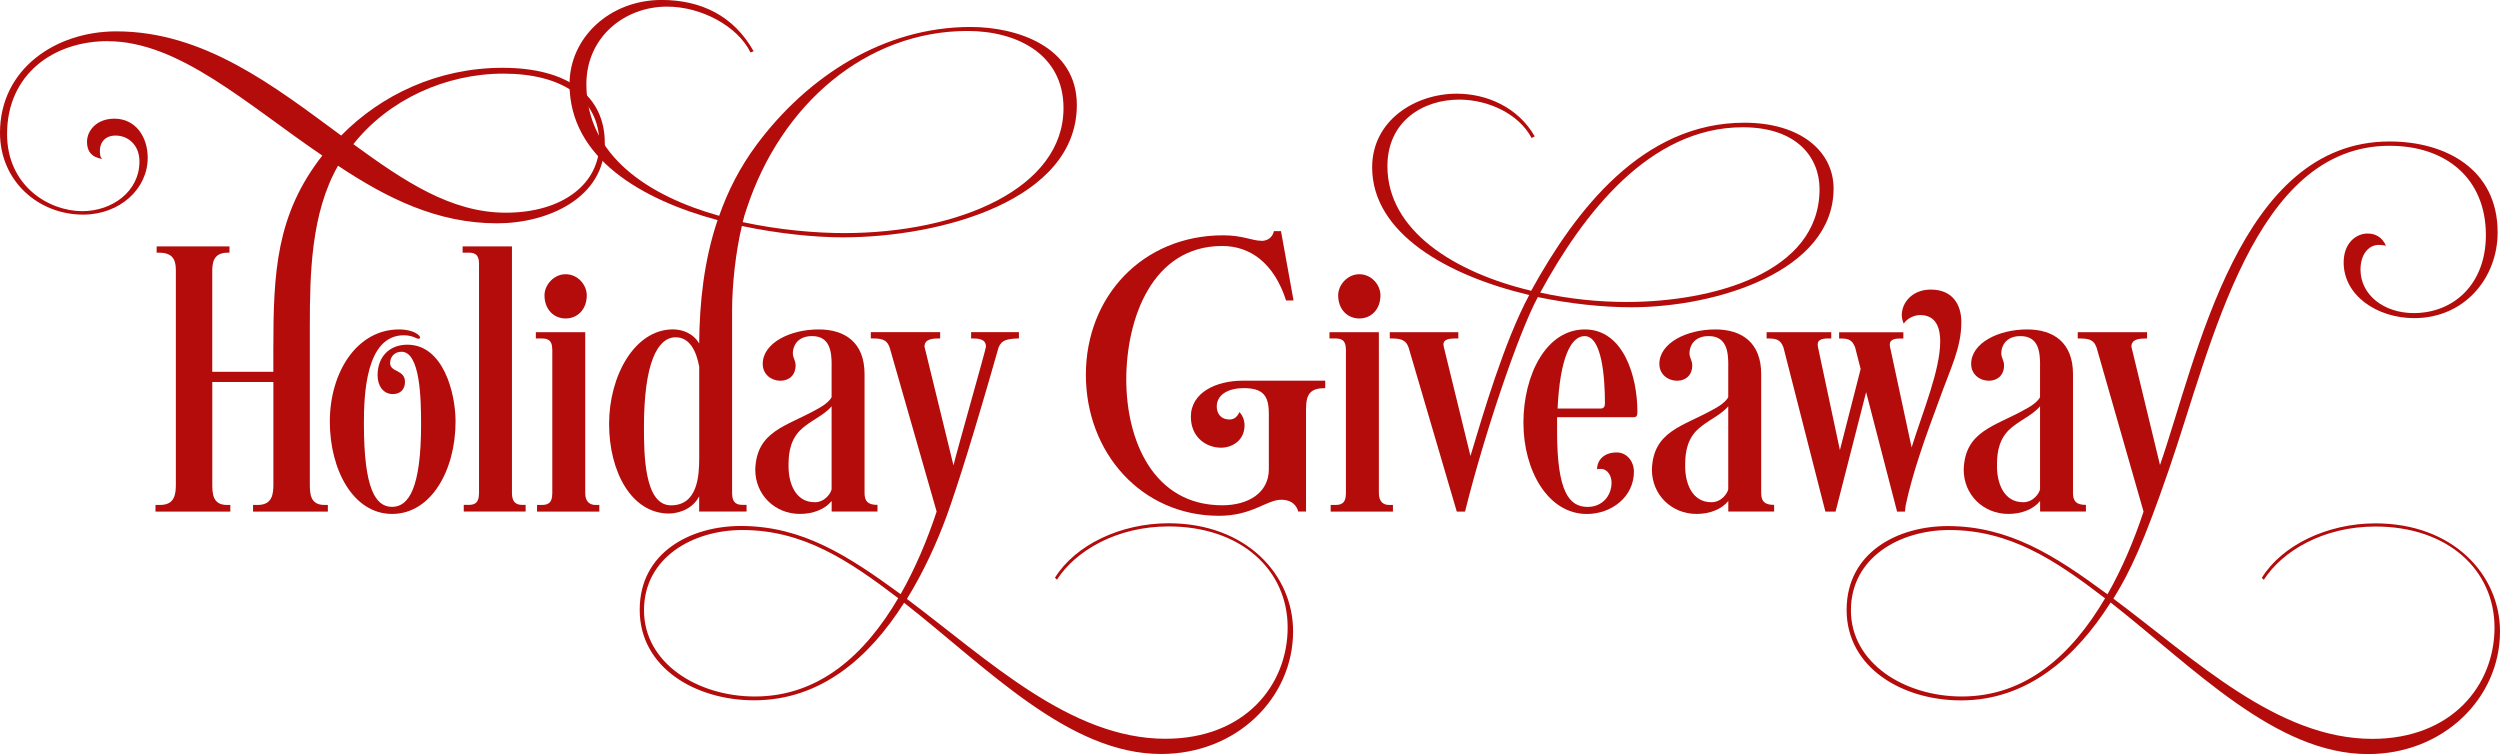
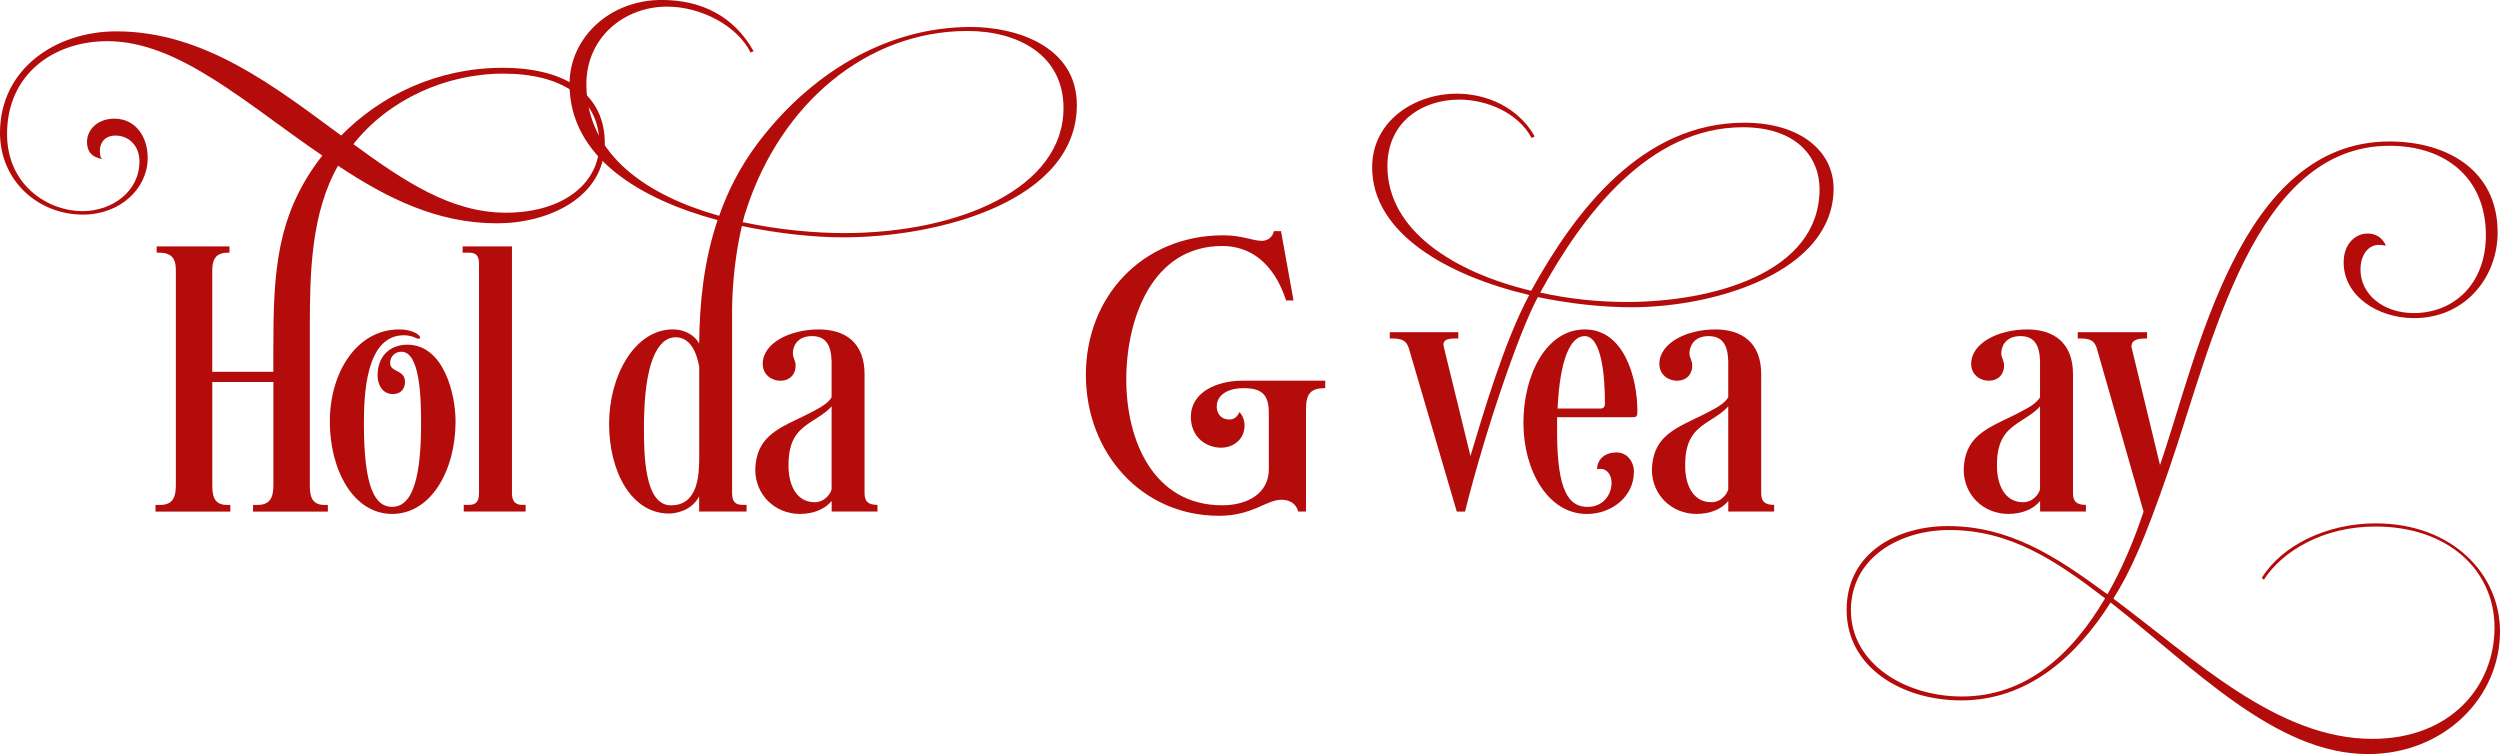
<svg xmlns="http://www.w3.org/2000/svg" id="Layer_1" data-name="Layer 1" viewBox="0 0 506.25 152.7">
  <defs>
    <style>      .cls-1 {        fill: #b40b0b;      }    </style>
  </defs>
  <path class="cls-1" d="M21.81,8.33C10.79,8.33,1.43,15.07,1.43,27.13c0,10.55,8.49,15.63,15.23,15.63,6.03,0,11.58-3.97,11.58-10.07,0-3.25-2.22-5.24-4.84-5.24-2.22,0-3.17,1.51-3.17,3.01,0,.63,0,1.35.48,1.74-2.3-.4-3.09-1.67-3.09-3.49,0-2.3,1.98-4.68,5.55-4.68,4.28,0,6.74,3.65,6.74,7.93,0,6.27-5.63,11.5-13.09,11.5C7.85,43.47,0,36.73,0,26.89,0,13.96,11.26,6.35,23.56,6.35c17.77,0,31.97,11.11,45.53,21.1,8.01-8.17,19.51-13.72,32.68-13.72s20.7,5.63,20.7,15.23c0,11.11-11.5,16.26-21.81,16.26-12.14,0-22.29-5.08-32.21-11.66-5.47,9.6-5.71,21.81-5.71,32.52v31.97c0,1.9.08,4.2,2.94,4.2h.71v1.35h-15.15v-1.35h.95c3.01,0,3.17-2.3,3.17-4.2v-20.7h-12.37v20.7c0,1.9.08,4.2,2.94,4.2h.71v1.35h-15.15v-1.35h.95c3.01,0,3.17-2.3,3.17-4.2v-42.99c0-1.59,0-3.89-3.33-3.89h-.56v-1.27h14.75v1.27h-.4c-3.01,0-3.09,2.3-3.09,3.89v20.23h12.37v-4.52c0-15.63.56-27.29,9.92-39.27-15.31-10.39-29.03-23.16-43.47-23.16ZM71.55,29.19c10.23,7.46,19.75,13.88,30.86,13.88,11.74,0,18.96-6.03,18.96-13.96,0-9.28-7.77-14.2-19.43-14.2s-23.24,5.24-30.38,14.28Z" />
  <path class="cls-1" d="M79.4,104.07c-7.85,0-12.61-8.88-12.61-18.72s5.39-18.64,14.04-18.64c1.59,0,3.01.4,3.81,1.03.79.63.4,1.11-.4.71-.79-.4-1.67-.56-2.46-.56-7.77,0-8.09,12.22-8.09,17.93,0,13.25,2.38,16.82,5.71,16.82s5.87-3.73,5.87-16.74c0-5.08-.16-14.67-3.97-14.67-1.35,0-2.3.95-2.3,2.3,0,1.9,3.01,1.27,3.01,3.81,0,1.43-.87,2.46-2.46,2.46-2.06,0-3.09-1.82-3.09-3.81,0-3.73,2.38-6.19,6.03-6.19,7.3,0,9.76,9.84,9.76,15.55,0,9.84-4.92,18.72-12.85,18.72Z" />
  <path class="cls-1" d="M97.01,53.46c0-2.22-1.19-2.3-2.3-2.3h-1.03v-1.27h9.99v49.97c0,1.67.71,2.38,2.06,2.38h.71v1.35h-12.53v-1.35h.87c1.11,0,2.22-.16,2.22-2.38v-46.4Z" />
-   <path class="cls-1" d="M118.51,67.27v32.6c0,1.67.87,2.38,2.06,2.38h.79v1.35h-12.61v-1.35h.87c1.11,0,2.22-.16,2.22-2.38v-29.03c0-2.22-1.19-2.3-2.3-2.3h-1.03v-1.27h9.99ZM114.54,55.53c2.46,0,4.28,2.14,4.28,4.28,0,2.78-1.82,4.68-4.28,4.68s-4.28-1.9-4.28-4.68c0-2.14,1.9-4.28,4.28-4.28Z" />
  <path class="cls-1" d="M141.59,100.5c-1.67,3.17-5.16,3.49-6.11,3.49-7.62,0-12.14-8.49-12.14-18.17s5.16-19.12,12.93-19.12c1.9,0,4.12.79,5.31,2.86.08-8.25.95-16.74,3.73-24.99-15.31-4.12-29.98-12.53-29.98-27.53,0-9.44,8.17-17.05,18.64-17.05,7.93,0,14.6,3.17,18.64,10.39l-.63.24c-2.62-5.31-9.92-9.28-16.9-9.28-8.65,0-16.34,6.19-16.34,15.71,0,14.6,12.77,22.69,26.89,26.65,1.75-5,4.2-9.84,7.62-14.44,10.23-13.72,25.62-23.8,43.31-23.8,9.36,0,21.5,3.97,21.5,15.79,0,19.28-27.45,26.81-47.44,26.81-5.47,0-12.85-.71-20.39-2.3-1.27,5.31-1.98,11.98-1.98,17.05v37.04c0,2.22,1.19,2.38,2.14,2.38h.79v1.35h-9.6v-3.09ZM135.88,102.33c5.39,0,5.71-5.95,5.71-9.6v-18.48c-.56-3.09-1.9-5.95-4.76-5.95-3.73,0-6.43,5.31-6.43,18.17,0,5.55.08,15.86,5.47,15.86ZM150.4,44.98c7.38,1.59,14.75,2.22,20.54,2.22,23.32,0,44.42-9.12,44.42-25.3,0-10.87-9.36-15.63-19.43-15.63-20.47,0-37.76,14.75-44.74,36.01-.32.87-.56,1.75-.79,2.7Z" />
  <path class="cls-1" d="M168.41,74.01c0-2.62-.24-5.95-3.97-5.95-3.25,0-3.89,2.38-3.89,3.41,0,1.11.56,1.43.56,2.54,0,1.9-1.27,3.09-3.09,3.09s-3.57-1.27-3.57-3.41c0-4.2,5.47-6.98,11.34-6.98,5.39,0,9.28,2.7,9.28,9.04v24.11c0,1.67.71,2.38,2.62,2.38v1.35h-9.28v-2.14c-1.35,1.67-3.73,2.62-6.43,2.62-5.08,0-9.04-3.89-9.04-8.96.24-7.85,6.27-8.73,12.45-12.22,0,0,2.3-1.11,3.01-2.46v-6.43ZM168.41,82.26c-1.67,1.98-4.44,2.94-6.43,4.92-2.3,2.38-2.3,5.47-2.3,7.3,0,3.17,1.27,7.22,5.31,7.22,2.06,0,3.25-1.82,3.41-2.62v-16.82Z" />
-   <path class="cls-1" d="M182.37,120.33c2.94-5.16,5.39-10.95,7.3-16.74l-9.52-33.24c-.63-1.75-1.82-1.82-3.81-1.82v-1.27h14.04v1.27c-1.51,0-3.17.08-3.17,1.67l5.87,24.04c.56-2.46,6.58-23.56,6.58-24.04,0-1.59-1.51-1.67-3.01-1.67v-1.27h9.68v1.27c-2.22.08-3.49.24-4.12,1.82-4.92,17.29-8.25,27.84-10.47,34.03-2.06,5.63-4.76,11.5-8.09,16.9,16.58,12.45,33.16,28.32,52.35,28.32,16.1,0,24.75-10.87,24.75-22.53s-9.44-20.47-24.11-20.47c-10.63,0-18.88,5-22.61,10.79l-.4-.4c4.12-6.66,13.33-11.03,23-11.03,15.71,0,25.22,10.39,25.22,21.89,0,13.48-11.42,24.83-26.73,24.83-18.72,0-35.14-17.37-52.04-30.62-6.98,11.03-16.82,19.75-30.38,19.75-11.82,0-23.16-6.58-23.16-18.32s10.47-16.98,20.47-16.98c12.45,0,21.73,6.03,32.36,13.8ZM181.89,121.13c-9.99-7.61-19.2-13.8-31.57-13.8-9.99,0-19.91,5.55-19.91,16.26s10.87,17.45,22.45,17.45c13.09,0,22.37-8.57,29.03-19.91Z" />
  <path class="cls-1" d="M255.43,48.78c1.11,0,2.22-.56,2.54-1.98h1.43l2.54,14.04h-1.51c-2.46-7.62-7.3-11.03-12.93-11.03-14.2,0-19.43,14.75-19.43,27.05s5.47,25.46,19.43,25.46c5.31,0,9.44-2.54,9.44-7.3v-11.26c0-3.65-1.19-5.16-5.08-5.16-3.33,0-5.47,1.43-5.47,3.73,0,1.27.71,2.62,2.62,2.62.95,0,1.59-.63,1.98-1.51.71.79,1.03,1.75,1.03,2.7,0,3.01-2.46,4.52-4.76,4.52-2.86,0-6.11-1.98-6.11-6.27,0-4.92,5.16-7.3,10.47-7.3h16.74v1.51c-2.86,0-3.89,1.03-3.89,4.2v20.78h-1.59s-.4-2.38-3.41-2.38-5.87,3.25-12.61,3.25c-15.71,0-26.97-12.77-26.97-28.56s11.42-28.24,27.84-28.24c3.89,0,5.87,1.11,7.69,1.11Z" />
-   <path class="cls-1" d="M279.22,67.27v32.6c0,1.67.87,2.38,2.06,2.38h.79v1.35h-12.61v-1.35h.87c1.11,0,2.22-.16,2.22-2.38v-29.03c0-2.22-1.19-2.3-2.3-2.3h-1.03v-1.27h9.99ZM275.26,55.53c2.46,0,4.28,2.14,4.28,4.28,0,2.78-1.82,4.68-4.28,4.68s-4.28-1.9-4.28-4.68c0-2.14,1.9-4.28,4.28-4.28Z" />
  <path class="cls-1" d="M296.67,103.6h-1.67l-9.76-33.24c-.63-1.75-1.9-1.82-3.81-1.82v-1.27h13.88v1.27h-.63c-1.59,0-2.7.32-2.3,1.75l5.39,22.05c2.46-8.17,6.82-23.16,11.9-32.6-16.5-3.89-31.81-12.45-31.81-25.86,0-9.44,8.65-14.91,17.13-14.91,6.11,0,12.45,2.78,15.79,8.65l-.63.32c-2.62-4.92-8.81-7.77-14.68-7.77-7.3,0-14.52,4.36-14.52,13.48,0,13.01,13.48,21.5,29.11,25.23,9.04-16.42,22.61-34.03,43.15-34.03,11.5,0,18.09,5.87,18.09,13.33,0,16.74-23.72,24.04-40.93,24.04-5.87,0-12.45-.71-18.96-2.06-3.89,7.22-10.79,27.53-14.75,43.47ZM311.9,59.25c5.71,1.27,11.74,1.9,17.45,1.9,17.29,0,39.11-5.79,39.11-22.85,0-6.43-4.6-12.53-15.55-12.53-18.96,0-32.36,17.61-41.01,33.47Z" />
  <path class="cls-1" d="M308.49,85.67c0-9.76,4.6-18.96,12.45-18.96s10.63,9.6,10.63,16.58c0,.56,0,1.19-.71,1.19h-15.55v2.94c0,12.22,2.46,15.23,6.19,15.23,2.94,0,4.84-2.22,4.84-4.92,0-1.27-.71-2.78-2.22-2.78-.24,0-.48,0-.71.08,0-1.82,1.35-3.41,3.97-3.41,2.14,0,3.49,1.9,3.49,3.89,0,5.16-4.6,8.57-9.52,8.57-7.93,0-12.85-8.88-12.85-18.4ZM315.4,82.73h8.73c.63,0,.87-.4.87-1.03,0-5.39-.63-13.64-4.12-13.64-2.86,0-5,4.68-5.47,14.67Z" />
  <path class="cls-1" d="M349.98,74.01c0-2.62-.24-5.95-3.97-5.95-3.25,0-3.89,2.38-3.89,3.41,0,1.11.56,1.43.56,2.54,0,1.9-1.27,3.09-3.09,3.09s-3.57-1.27-3.57-3.41c0-4.2,5.47-6.98,11.34-6.98,5.39,0,9.28,2.7,9.28,9.04v24.11c0,1.67.71,2.38,2.62,2.38v1.35h-9.28v-2.14c-1.35,1.67-3.73,2.62-6.43,2.62-5.08,0-9.04-3.89-9.04-8.96.24-7.85,6.27-8.73,12.45-12.22,0,0,2.3-1.11,3.01-2.46v-6.43ZM349.98,82.26c-1.67,1.98-4.44,2.94-6.43,4.92-2.3,2.38-2.3,5.47-2.3,7.3,0,3.17,1.27,7.22,5.31,7.22,2.06,0,3.25-1.82,3.41-2.62v-16.82Z" />
-   <path class="cls-1" d="M385.91,102.25l-.16,1.35h-1.59l-6.27-24.19-6.19,24.19h-2.06l-8.49-33.24c-.63-1.75-1.67-1.82-3.41-1.82v-1.27h13.09v1.27h-.63c-1.43,0-2.38.32-2.06,1.75l4.44,20.86,4.2-16.42-1.11-4.36c-.63-1.75-1.67-1.82-3.01-1.82h-.24v-1.27h13.01v1.27h-.63c-1.43,0-2.38.32-2.06,1.75l4.36,20.31c2.3-7.38,5.79-15.63,5.79-21.5,0-2.22-.56-5.31-4.05-5.31-1.19,0-2.62.63-3.33,1.74-.24-.56-.4-1.11-.4-1.74,0-2.54,2.14-5.16,5.87-5.16,4.52,0,6.19,3.17,6.19,6.58,0,5.24-2.14,9.2-4.52,15.86-2.78,7.46-5.31,14.52-6.74,21.18Z" />
  <path class="cls-1" d="M413.12,74.01c0-2.62-.24-5.95-3.97-5.95-3.25,0-3.89,2.38-3.89,3.41,0,1.11.56,1.43.56,2.54,0,1.9-1.27,3.09-3.09,3.09s-3.57-1.27-3.57-3.41c0-4.2,5.47-6.98,11.34-6.98,5.39,0,9.28,2.7,9.28,9.04v24.11c0,1.67.71,2.38,2.62,2.38v1.35h-9.28v-2.14c-1.35,1.67-3.73,2.62-6.43,2.62-5.08,0-9.04-3.89-9.04-8.96.24-7.85,6.27-8.73,12.45-12.22,0,0,2.3-1.11,3.01-2.46v-6.43ZM413.12,82.26c-1.67,1.98-4.44,2.94-6.43,4.92-2.3,2.38-2.3,5.47-2.3,7.3,0,3.17,1.27,7.22,5.31,7.22,2.06,0,3.25-1.82,3.41-2.62v-16.82Z" />
  <path class="cls-1" d="M426.29,120.02l.48.32c2.94-5.16,5.39-10.95,7.3-16.74l-9.52-33.24c-.63-1.75-1.82-1.82-3.81-1.82v-1.27h14.04v1.27c-1.51,0-3.17.08-3.17,1.67l5.79,23.96c7.61-21.97,16.02-65.52,46.48-65.52,11.5,0,21.89,5.71,21.89,18.4,0,9.2-6.66,17.37-16.9,17.37-7.54,0-14.28-4.6-14.28-11.26,0-3.97,2.54-5.87,4.84-5.87,1.59,0,2.94.71,3.73,2.46-.48-.08-.95-.16-1.43-.16-2.14,0-3.73,1.98-3.73,5,0,5.08,4.68,8.81,10.79,8.81,8.01,0,14.6-5.79,14.6-15.79,0-11.5-8.09-18.09-19.51-18.09-27.53,0-35.93,40.22-44.66,65.52-5.08,14.75-7.85,20.7-11.26,26.18,16.66,12.45,33.24,28.4,52.43,28.4,16.1,0,24.75-10.87,24.75-22.53s-9.44-20.47-24.11-20.47c-10.63,0-18.88,5-22.61,10.79l-.4-.4c4.12-6.66,13.33-11.03,23-11.03,15.71,0,25.23,10.39,25.23,21.89,0,13.48-11.42,24.83-26.73,24.83-18.72,0-35.22-17.45-52.12-30.7-6.98,11.03-16.82,19.83-30.3,19.83-11.82,0-23.16-6.58-23.16-18.32s10.47-16.98,20.47-16.98c12.45,0,21.74,6.03,31.89,13.48ZM426.29,121.13c-.08,0-.16-.08-.16-.08-9.92-7.61-19.12-13.72-31.41-13.72-9.99,0-19.91,5.55-19.91,16.26s10.87,17.45,22.45,17.45c13.09,0,22.37-8.57,29.03-19.91Z" />
</svg>